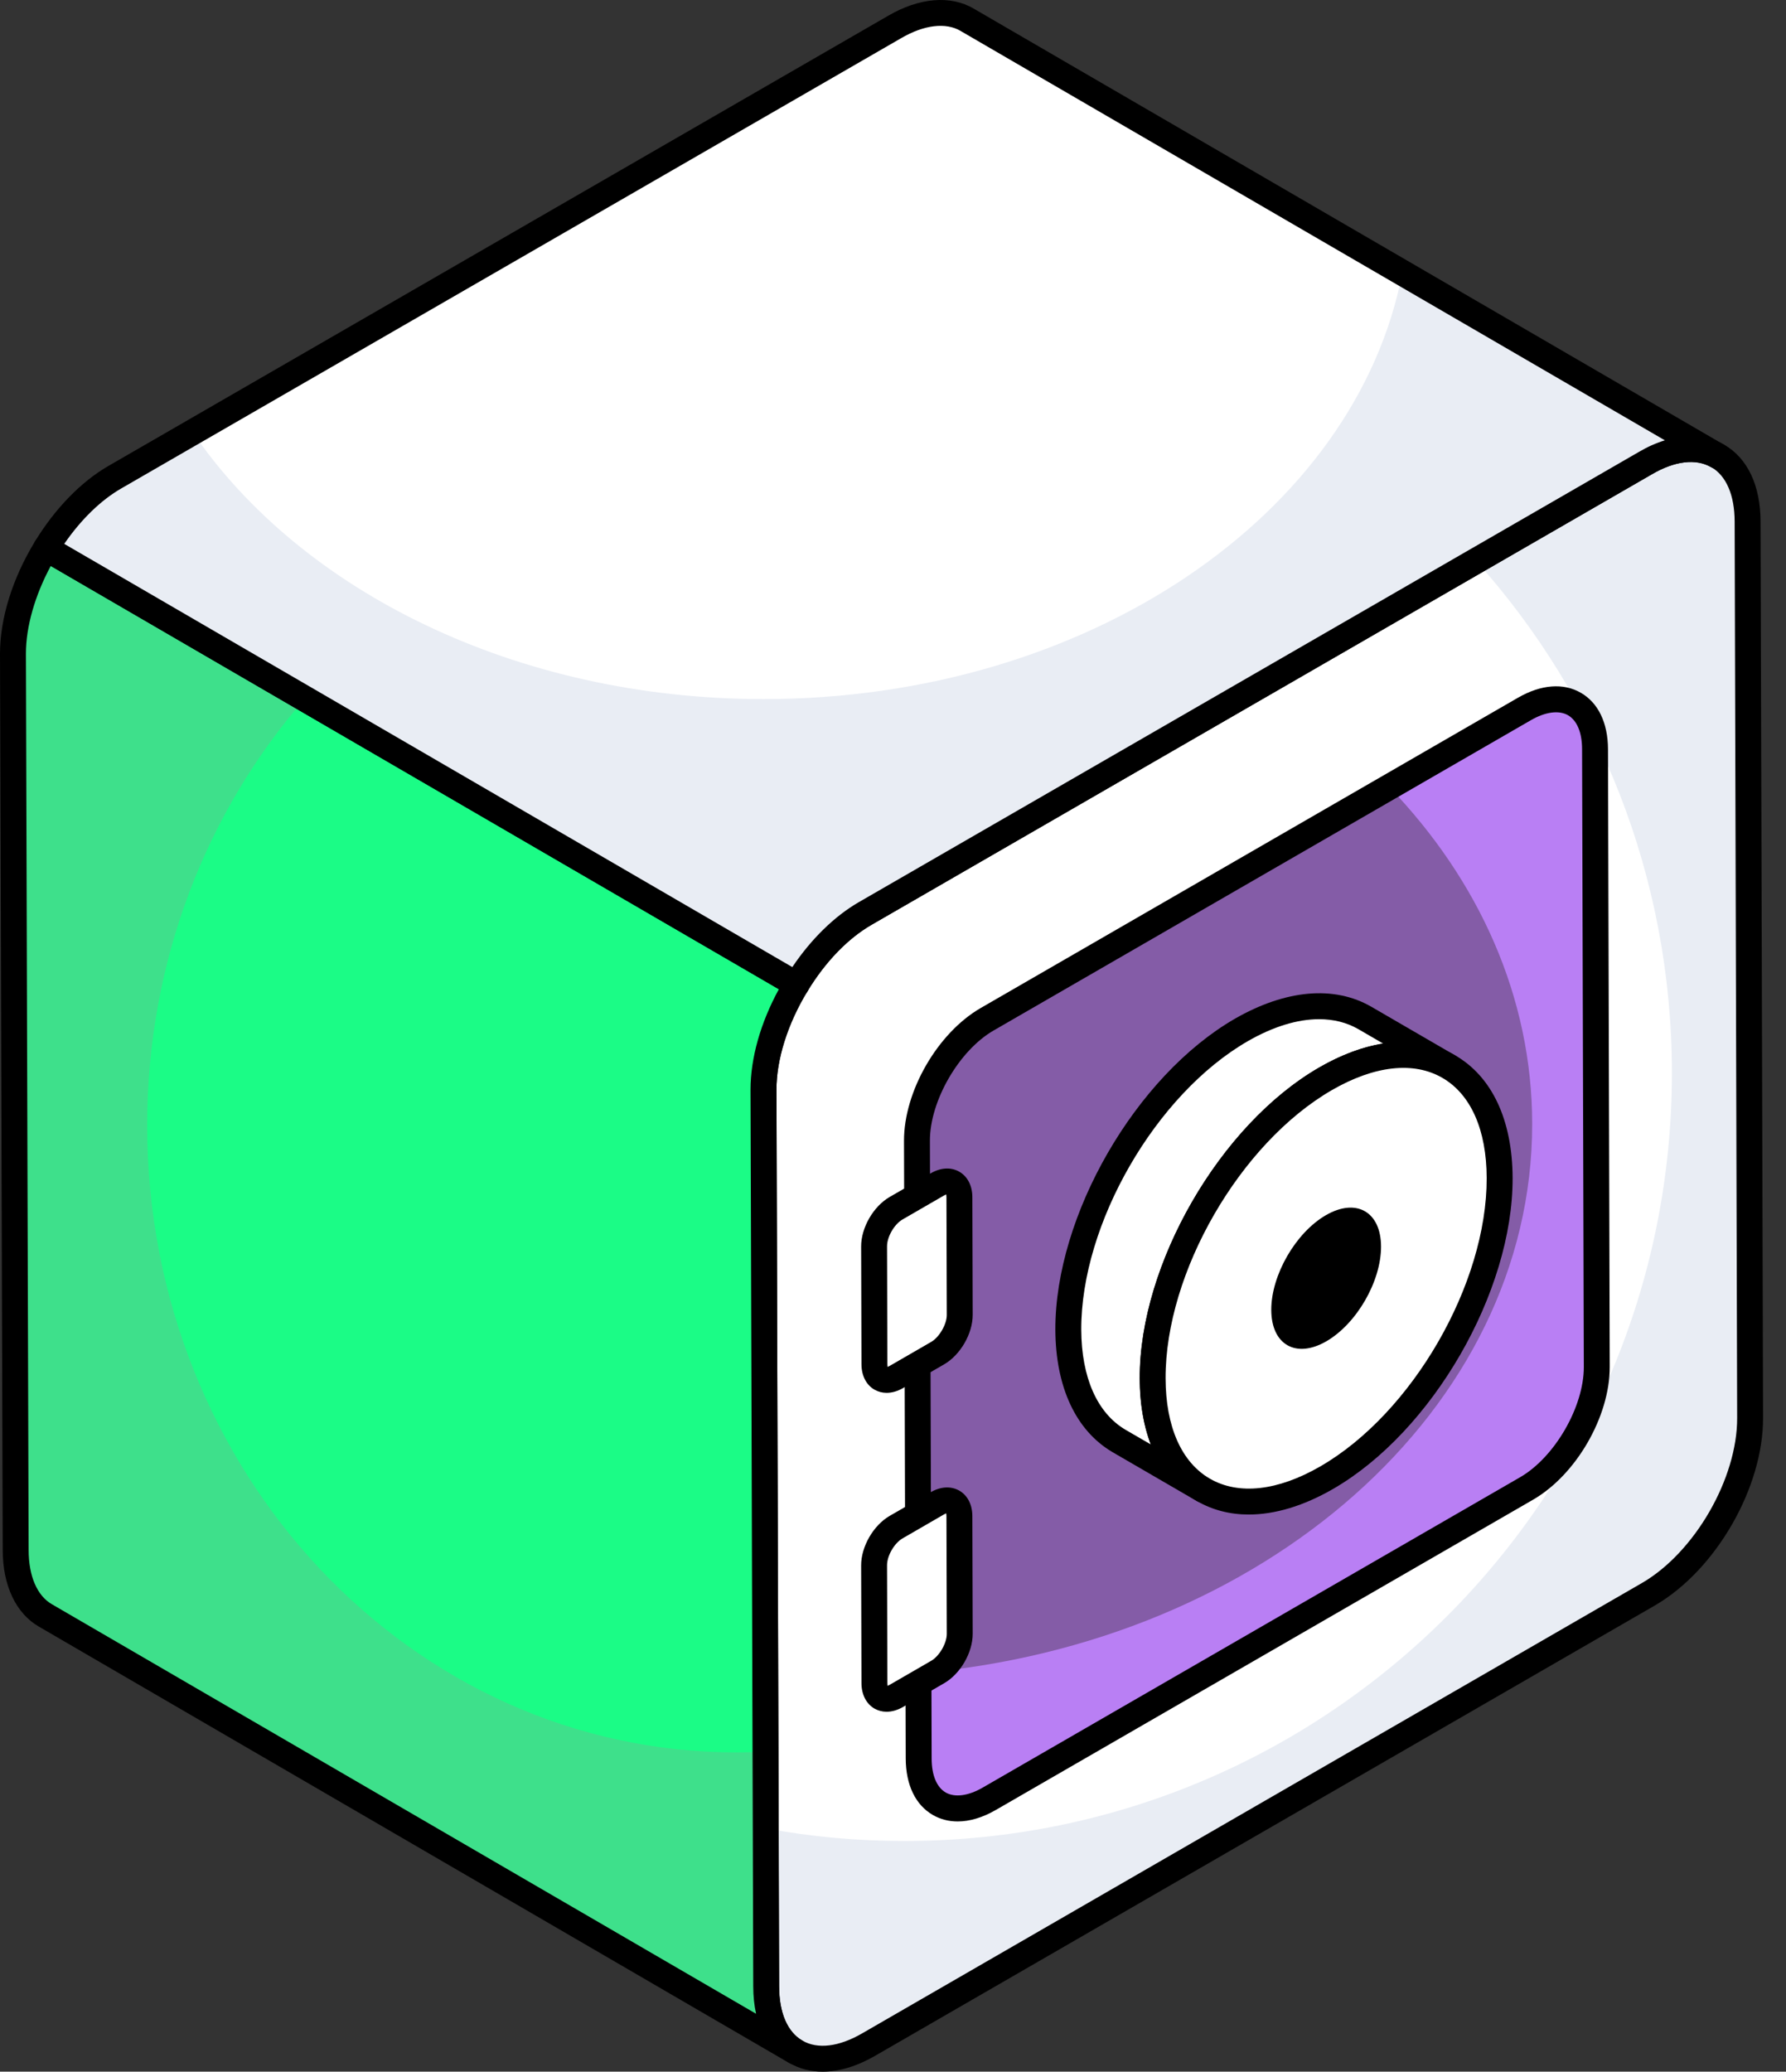
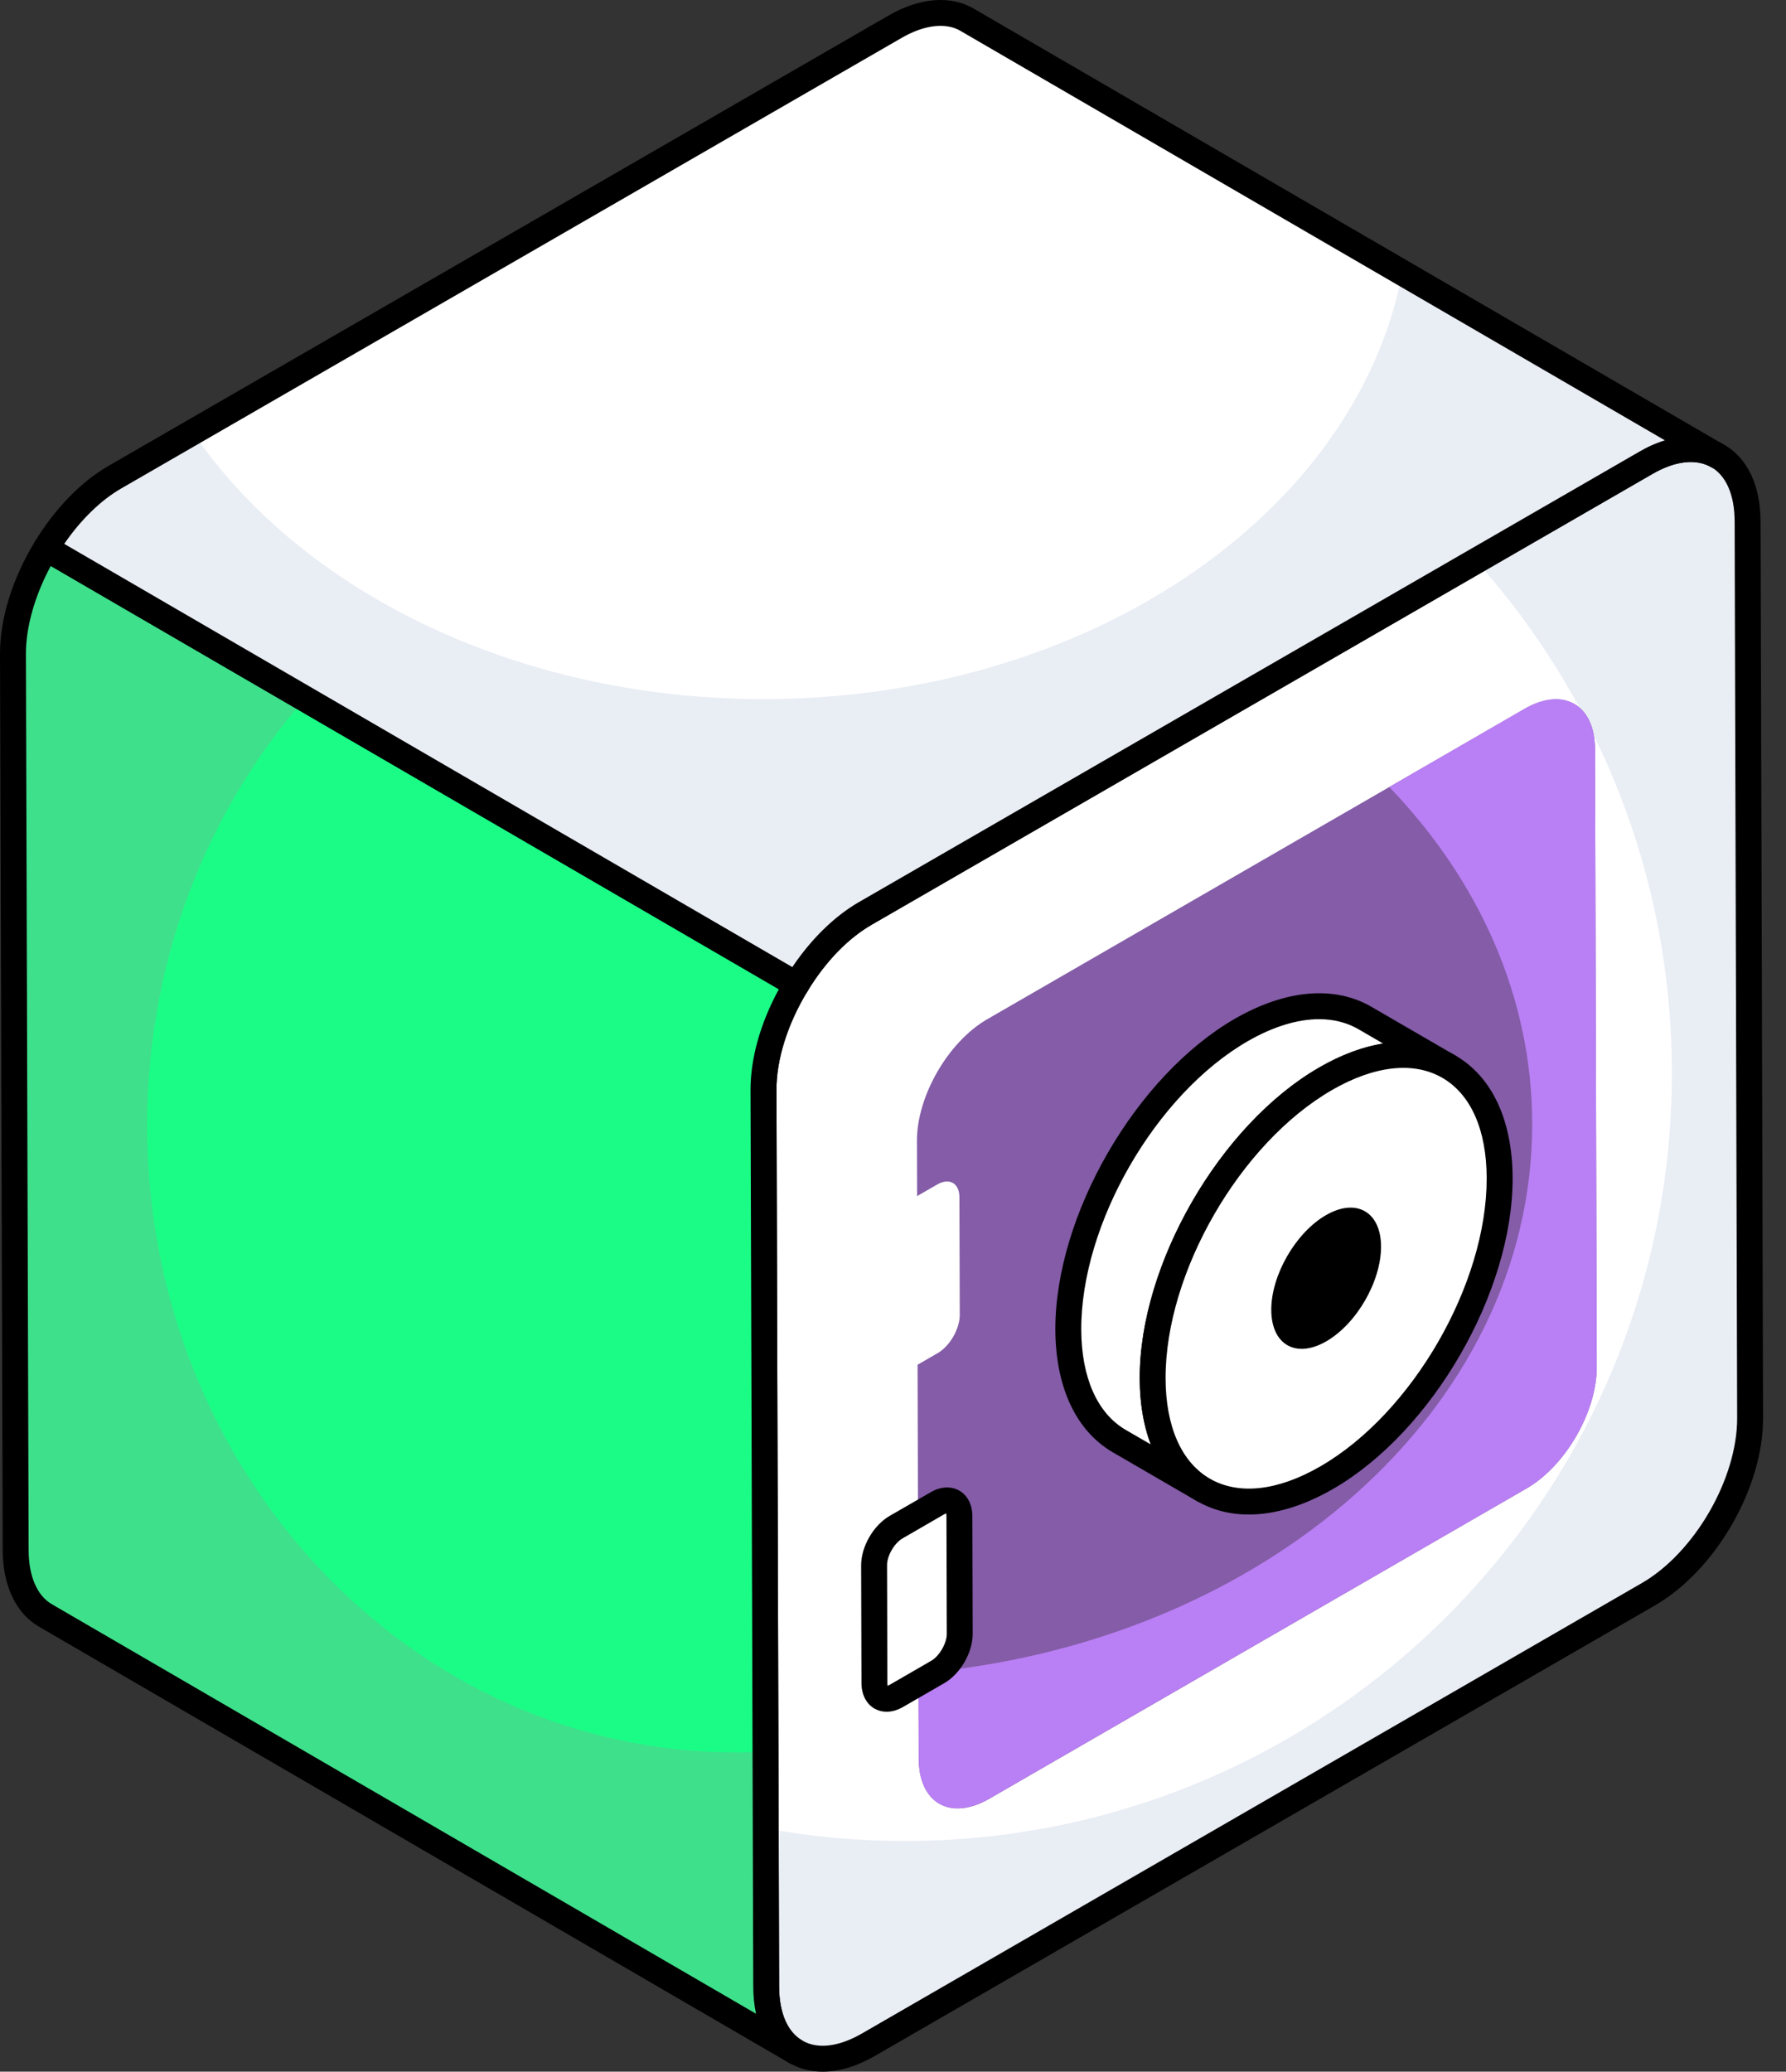
<svg xmlns="http://www.w3.org/2000/svg" width="69" height="80" viewBox="0 0 69 80" fill="none">
  <rect x="0" y="0" width="69" height="80" fill="#333333" stroke="none" />
  <path d="M63.558 17.883C65.738 16.624 67.509 17.633 67.516 20.138L67.614 54.753C67.621 57.258 65.862 60.306 63.682 61.564L33.554 78.957C31.375 80.215 29.603 79.206 29.596 76.701L29.498 42.086C29.491 39.581 31.251 36.533 33.431 35.275L63.558 17.883Z" fill="white" />
  <path d="M67.611 54.754C67.623 57.257 65.862 60.301 63.686 61.559L33.561 78.953C31.372 80.211 29.599 79.204 29.599 76.701L29.586 70.602C31.322 70.929 33.108 71.092 34.944 71.092C51.322 71.092 64.592 57.81 64.592 41.435C64.592 33.826 61.724 26.895 57.02 21.651L63.56 17.878C65.737 16.62 67.51 17.639 67.523 20.142L67.611 54.754Z" fill="#E9EDF4" />
  <path d="M31.783 80C31.32 80 30.889 79.89 30.505 79.669C29.601 79.149 29.101 78.096 29.096 76.702L28.997 42.088C28.99 39.384 30.827 36.2 33.181 34.841L63.307 17.449C64.528 16.747 65.699 16.647 66.608 17.17C67.513 17.69 68.012 18.743 68.017 20.136L68.114 54.752C68.122 57.456 66.284 60.638 63.932 61.998L33.804 79.39C33.101 79.795 32.413 80 31.783 80ZM63.808 18.316L33.681 35.708C31.642 36.884 29.991 39.745 29.998 42.085L30.097 76.699C30.099 77.721 30.422 78.468 31.004 78.802C31.59 79.141 32.409 79.04 33.304 78.523L63.432 61.131C65.469 59.954 67.121 57.094 67.113 54.754L67.016 20.139C67.013 19.118 66.691 18.371 66.11 18.037C65.523 17.7 64.705 17.799 63.808 18.316Z" fill="black" />
  <path d="M58.894 27.378C60.396 26.51 61.617 27.206 61.622 28.932L61.689 52.784C61.694 54.51 60.482 56.61 58.98 57.477L38.22 69.462C36.718 70.329 35.497 69.633 35.492 67.907L35.425 44.055C35.42 42.329 36.633 40.229 38.135 39.362L58.894 27.378Z" fill="#845CA7" />
  <path d="M61.685 52.779C61.698 54.515 60.478 56.615 58.981 57.471L38.214 69.457C36.717 70.325 35.497 69.633 35.497 67.91L35.484 64.615C48.817 63.483 59.194 54.427 59.194 43.409C59.194 38.504 57.132 33.989 53.673 30.392L58.893 27.373C60.39 26.505 61.609 27.21 61.622 28.933L61.685 52.779Z" fill="#B97FF4" />
-   <path d="M36.999 70.337C36.653 70.337 36.33 70.254 36.041 70.088C35.368 69.7 34.996 68.927 34.992 67.909L34.925 44.057C34.92 42.144 36.22 39.892 37.884 38.928L58.644 26.944C59.537 26.43 60.399 26.363 61.074 26.753C61.747 27.14 62.119 27.914 62.123 28.93L62.19 52.782C62.195 54.697 60.895 56.949 59.23 57.911L38.47 69.895C37.961 70.189 37.46 70.337 36.999 70.337ZM59.144 27.811L38.384 39.795C37.048 40.568 35.921 42.519 35.926 44.054L35.993 67.906C35.994 68.552 36.188 69.018 36.539 69.221C36.889 69.419 37.409 69.353 37.969 69.028L58.729 57.044C60.067 56.271 61.194 54.321 61.189 52.785L61.122 28.933C61.121 28.287 60.926 27.821 60.576 27.618C60.226 27.42 59.705 27.486 59.144 27.811Z" fill="black" />
  <path d="M0.501 25.245L0.606 59.857C0.606 61.101 1.051 61.978 1.758 62.384L30.741 79.232C30.034 78.826 29.602 77.949 29.602 76.705L29.497 42.08C29.497 40.762 29.993 39.297 30.772 38.017L1.778 21.17C0.997 22.452 0.501 23.92 0.501 25.245Z" fill="#1BFC86" />
  <path d="M30.742 79.23L1.762 62.389C1.045 61.974 0.604 61.106 0.604 59.861L0.504 25.248C0.504 23.915 0.994 22.456 1.774 21.173L11.774 26.984C8.001 31.31 5.686 37.083 5.686 43.46C5.686 56.83 15.875 67.671 28.453 67.671C28.831 67.671 29.208 67.659 29.573 67.646L29.598 76.702C29.598 77.947 30.038 78.827 30.742 79.23Z" fill="#3EE08B" />
  <path d="M30.741 79.733C30.655 79.733 30.57 79.711 30.492 79.665C30.485 79.662 30.479 79.658 30.473 79.656L1.506 62.816C0.618 62.307 0.105 61.227 0.105 59.858L0 25.246C0 23.879 0.48 22.338 1.35 20.91C1.492 20.676 1.792 20.599 2.029 20.738L31.024 37.585C31.14 37.653 31.224 37.765 31.257 37.894C31.29 38.025 31.269 38.163 31.2 38.278C30.435 39.531 29.997 40.917 29.997 42.08L30.102 76.704C30.102 77.718 30.413 78.459 30.979 78.791L30.992 78.8C31.23 78.938 31.312 79.244 31.174 79.482C31.081 79.642 30.913 79.733 30.741 79.733ZM1.001 25.244L1.106 59.857C1.106 60.86 1.434 61.622 2.006 61.95L29.21 77.764C29.138 77.439 29.101 77.085 29.101 76.705L28.996 42.081C28.996 40.858 29.382 39.497 30.09 38.2L1.961 21.855C1.348 22.993 1.001 24.205 1.001 25.244Z" fill="black" />
  <path d="M37.368 0.765C36.661 0.347 35.666 0.399 34.566 1.04L4.441 18.425C3.407 19.019 2.478 20.02 1.777 21.17L30.772 38.017C31.471 36.868 32.397 35.867 33.425 35.273L63.562 17.888C64.649 17.247 65.644 17.194 66.364 17.613L37.368 0.765Z" fill="white" />
  <path d="M66.365 17.613C65.648 17.198 64.654 17.249 63.559 17.89L33.422 35.272C32.39 35.863 31.472 36.869 30.768 38.014L1.774 21.173C2.479 20.016 3.41 19.022 4.441 18.431L7.447 16.695C11.623 22.82 19.938 26.996 29.497 26.996C42.025 26.996 52.39 19.852 54.176 10.533L66.365 17.613Z" fill="#E9EDF4" />
  <path d="M30.772 38.518C30.687 38.518 30.6 38.496 30.521 38.45L1.526 21.602C1.41 21.535 1.326 21.424 1.293 21.294C1.26 21.163 1.28 21.025 1.35 20.91C2.128 19.634 3.137 18.598 4.192 17.991L34.316 0.607C35.521 -0.094 36.725 -0.192 37.619 0.333L66.616 17.181C66.854 17.32 66.935 17.625 66.796 17.864C66.657 18.104 66.353 18.184 66.113 18.045L66.11 18.044C65.511 17.697 64.699 17.797 63.816 18.319L33.675 35.707C32.768 36.229 31.889 37.142 31.2 38.278C31.105 38.431 30.941 38.518 30.772 38.518ZM2.482 21.002L30.61 37.345C31.342 36.258 32.241 35.38 33.175 34.84L63.312 17.454C63.649 17.255 63.987 17.105 64.321 17.004L37.116 1.198C37.115 1.198 37.114 1.196 37.113 1.195C36.541 0.858 35.704 0.956 34.818 1.472L4.691 18.858C3.896 19.315 3.125 20.067 2.482 21.002Z" fill="black" />
  <path d="M36.207 45.741C36.678 45.469 37.064 45.689 37.066 46.23L37.079 50.775C37.08 51.316 36.696 51.981 36.225 52.253L34.642 53.167C34.162 53.444 33.784 53.218 33.782 52.678L33.77 48.133C33.768 47.592 34.143 46.932 34.623 46.655L36.207 45.741Z" fill="white" />
-   <path d="M34.252 53.786C34.085 53.786 33.926 53.744 33.784 53.663C33.466 53.481 33.283 53.122 33.282 52.679L33.269 48.134C33.267 47.407 33.742 46.586 34.372 46.221L35.957 45.309C36.339 45.086 36.742 45.062 37.063 45.248C37.381 45.431 37.564 45.789 37.566 46.228L37.579 50.773C37.58 51.499 37.105 52.321 36.475 52.686L34.891 53.6C34.678 53.724 34.46 53.786 34.252 53.786ZM36.552 46.121C36.541 46.133 36.505 46.147 36.457 46.173L34.873 47.088C34.55 47.273 34.268 47.761 34.27 48.131L34.283 52.676C34.283 52.729 34.289 52.765 34.295 52.788C34.306 52.775 34.343 52.762 34.39 52.735L35.975 51.819C36.291 51.636 36.579 51.139 36.578 50.776L36.565 46.231C36.565 46.178 36.558 46.143 36.552 46.121Z" fill="black" />
  <path d="M36.207 58.056C36.678 57.784 37.064 58.004 37.066 58.545L37.079 63.09C37.08 63.631 36.696 64.296 36.225 64.568L34.642 65.482C34.162 65.759 33.784 65.534 33.782 64.993L33.77 60.448C33.768 59.907 34.143 59.247 34.623 58.97L36.207 58.056Z" fill="white" />
  <path d="M34.252 66.101C34.085 66.101 33.926 66.059 33.784 65.979C33.466 65.795 33.283 65.436 33.282 64.993L33.269 60.45C33.267 59.724 33.742 58.902 34.372 58.537L35.957 57.624C36.34 57.4 36.743 57.381 37.063 57.563C37.381 57.746 37.564 58.104 37.566 58.544L37.579 63.089C37.58 63.817 37.105 64.638 36.474 65.001L34.891 65.915C34.677 66.038 34.459 66.101 34.252 66.101ZM36.551 58.436C36.541 58.448 36.505 58.461 36.457 58.488L34.873 59.404C34.55 59.589 34.268 60.078 34.27 60.447L34.283 64.991C34.283 65.043 34.289 65.08 34.295 65.103C34.307 65.09 34.343 65.076 34.39 65.05L35.975 64.134C36.292 63.952 36.579 63.455 36.578 63.092L36.565 58.547C36.565 58.494 36.558 58.458 36.551 58.436Z" fill="black" />
  <path d="M55.98 41.196C54.757 40.48 53.072 40.579 51.21 41.659C47.509 43.796 44.523 48.984 44.534 53.224C44.534 55.339 45.283 56.826 46.484 57.531L43.232 55.644C42.032 54.939 41.282 53.463 41.272 51.348C41.261 47.096 44.257 41.908 47.958 39.772C49.82 38.703 51.505 38.604 52.728 39.309L55.98 41.196Z" fill="white" />
  <path d="M46.485 58.032C46.399 58.032 46.312 58.01 46.233 57.963L42.981 56.076C41.567 55.246 40.784 53.569 40.772 51.351C40.761 46.94 43.872 41.553 47.709 39.339C49.672 38.213 51.542 38.047 52.979 38.876L56.205 40.748C56.215 40.755 56.224 40.76 56.233 40.766C56.471 40.905 56.552 41.21 56.413 41.448C56.275 41.686 55.968 41.768 55.729 41.629L55.728 41.627L55.71 41.618C54.598 40.978 53.09 41.146 51.462 42.091C47.907 44.143 45.025 49.136 45.036 53.223C45.036 55.08 45.64 56.456 46.737 57.1C46.975 57.239 47.056 57.545 46.917 57.783C46.824 57.943 46.657 58.032 46.485 58.032ZM50.962 39.357C50.129 39.357 49.191 39.641 48.208 40.205C44.649 42.258 41.761 47.257 41.773 51.347C41.781 53.196 42.39 54.57 43.485 55.213L44.459 55.778C44.181 55.044 44.035 54.185 44.035 53.224C44.024 48.82 47.13 43.437 50.96 41.226C51.811 40.733 52.646 40.421 53.434 40.297L52.477 39.741C52.032 39.485 51.52 39.357 50.962 39.357Z" fill="black" />
  <path d="M51.212 41.658C54.912 39.523 57.925 41.24 57.937 45.49C57.949 49.749 54.955 54.925 51.256 57.061C47.556 59.197 44.543 57.488 44.531 53.229C44.519 48.979 47.513 43.794 51.212 41.658Z" fill="white" />
  <path d="M48.245 58.485C47.52 58.485 46.845 58.313 46.247 57.968C44.824 57.149 44.038 55.467 44.03 53.231C44.019 48.825 47.129 43.439 50.962 41.225C52.92 40.096 54.786 39.927 56.219 40.754C57.643 41.573 58.43 43.255 58.438 45.489C58.45 49.894 55.34 55.28 51.506 57.495C50.366 58.153 49.256 58.485 48.245 58.485ZM51.462 42.092C47.905 44.145 45.02 49.141 45.031 53.228C45.036 55.092 45.645 56.468 46.745 57.102C47.857 57.743 49.369 57.573 51.006 56.628C54.564 54.575 57.449 49.578 57.436 45.491C57.432 43.628 56.822 42.254 55.72 41.62C54.61 40.979 53.098 41.149 51.462 42.092Z" fill="black" />
  <path d="M51.227 46.924C52.398 46.249 53.351 46.792 53.355 48.136C53.358 49.483 52.411 51.12 51.241 51.796C50.071 52.472 49.118 51.931 49.114 50.584C49.111 49.239 50.057 47.6 51.227 46.924Z" fill="black" />
</svg>